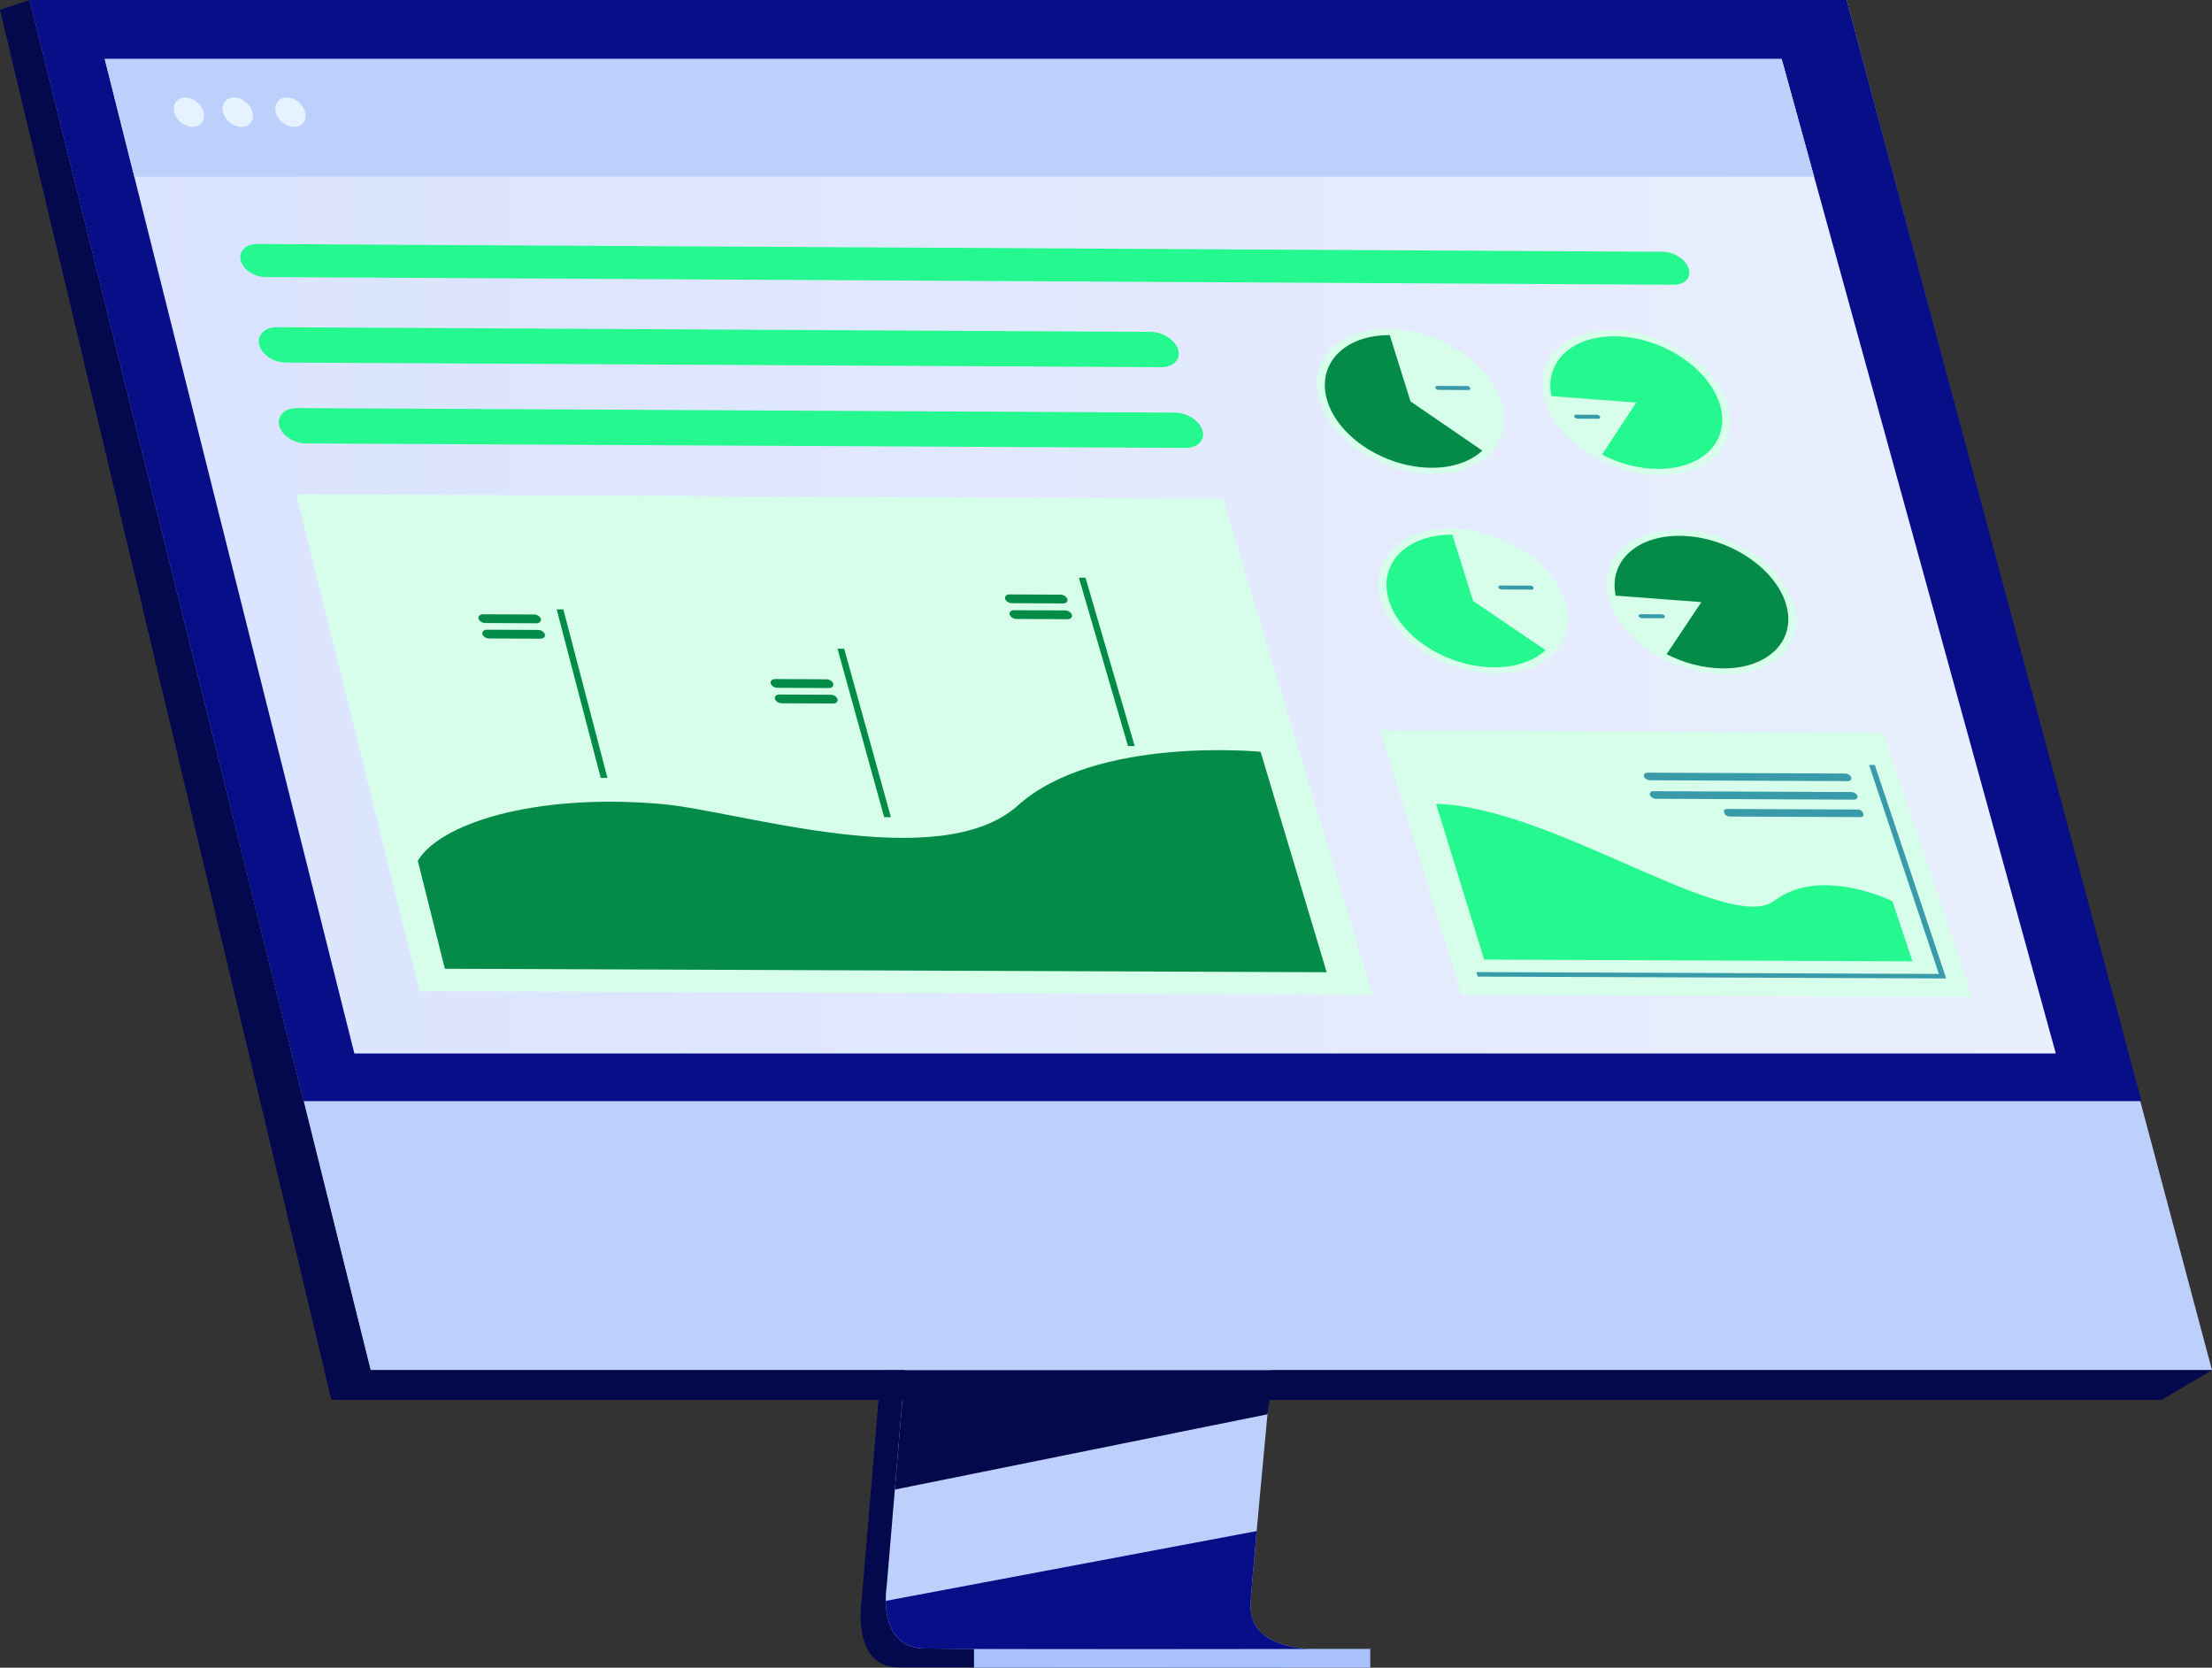
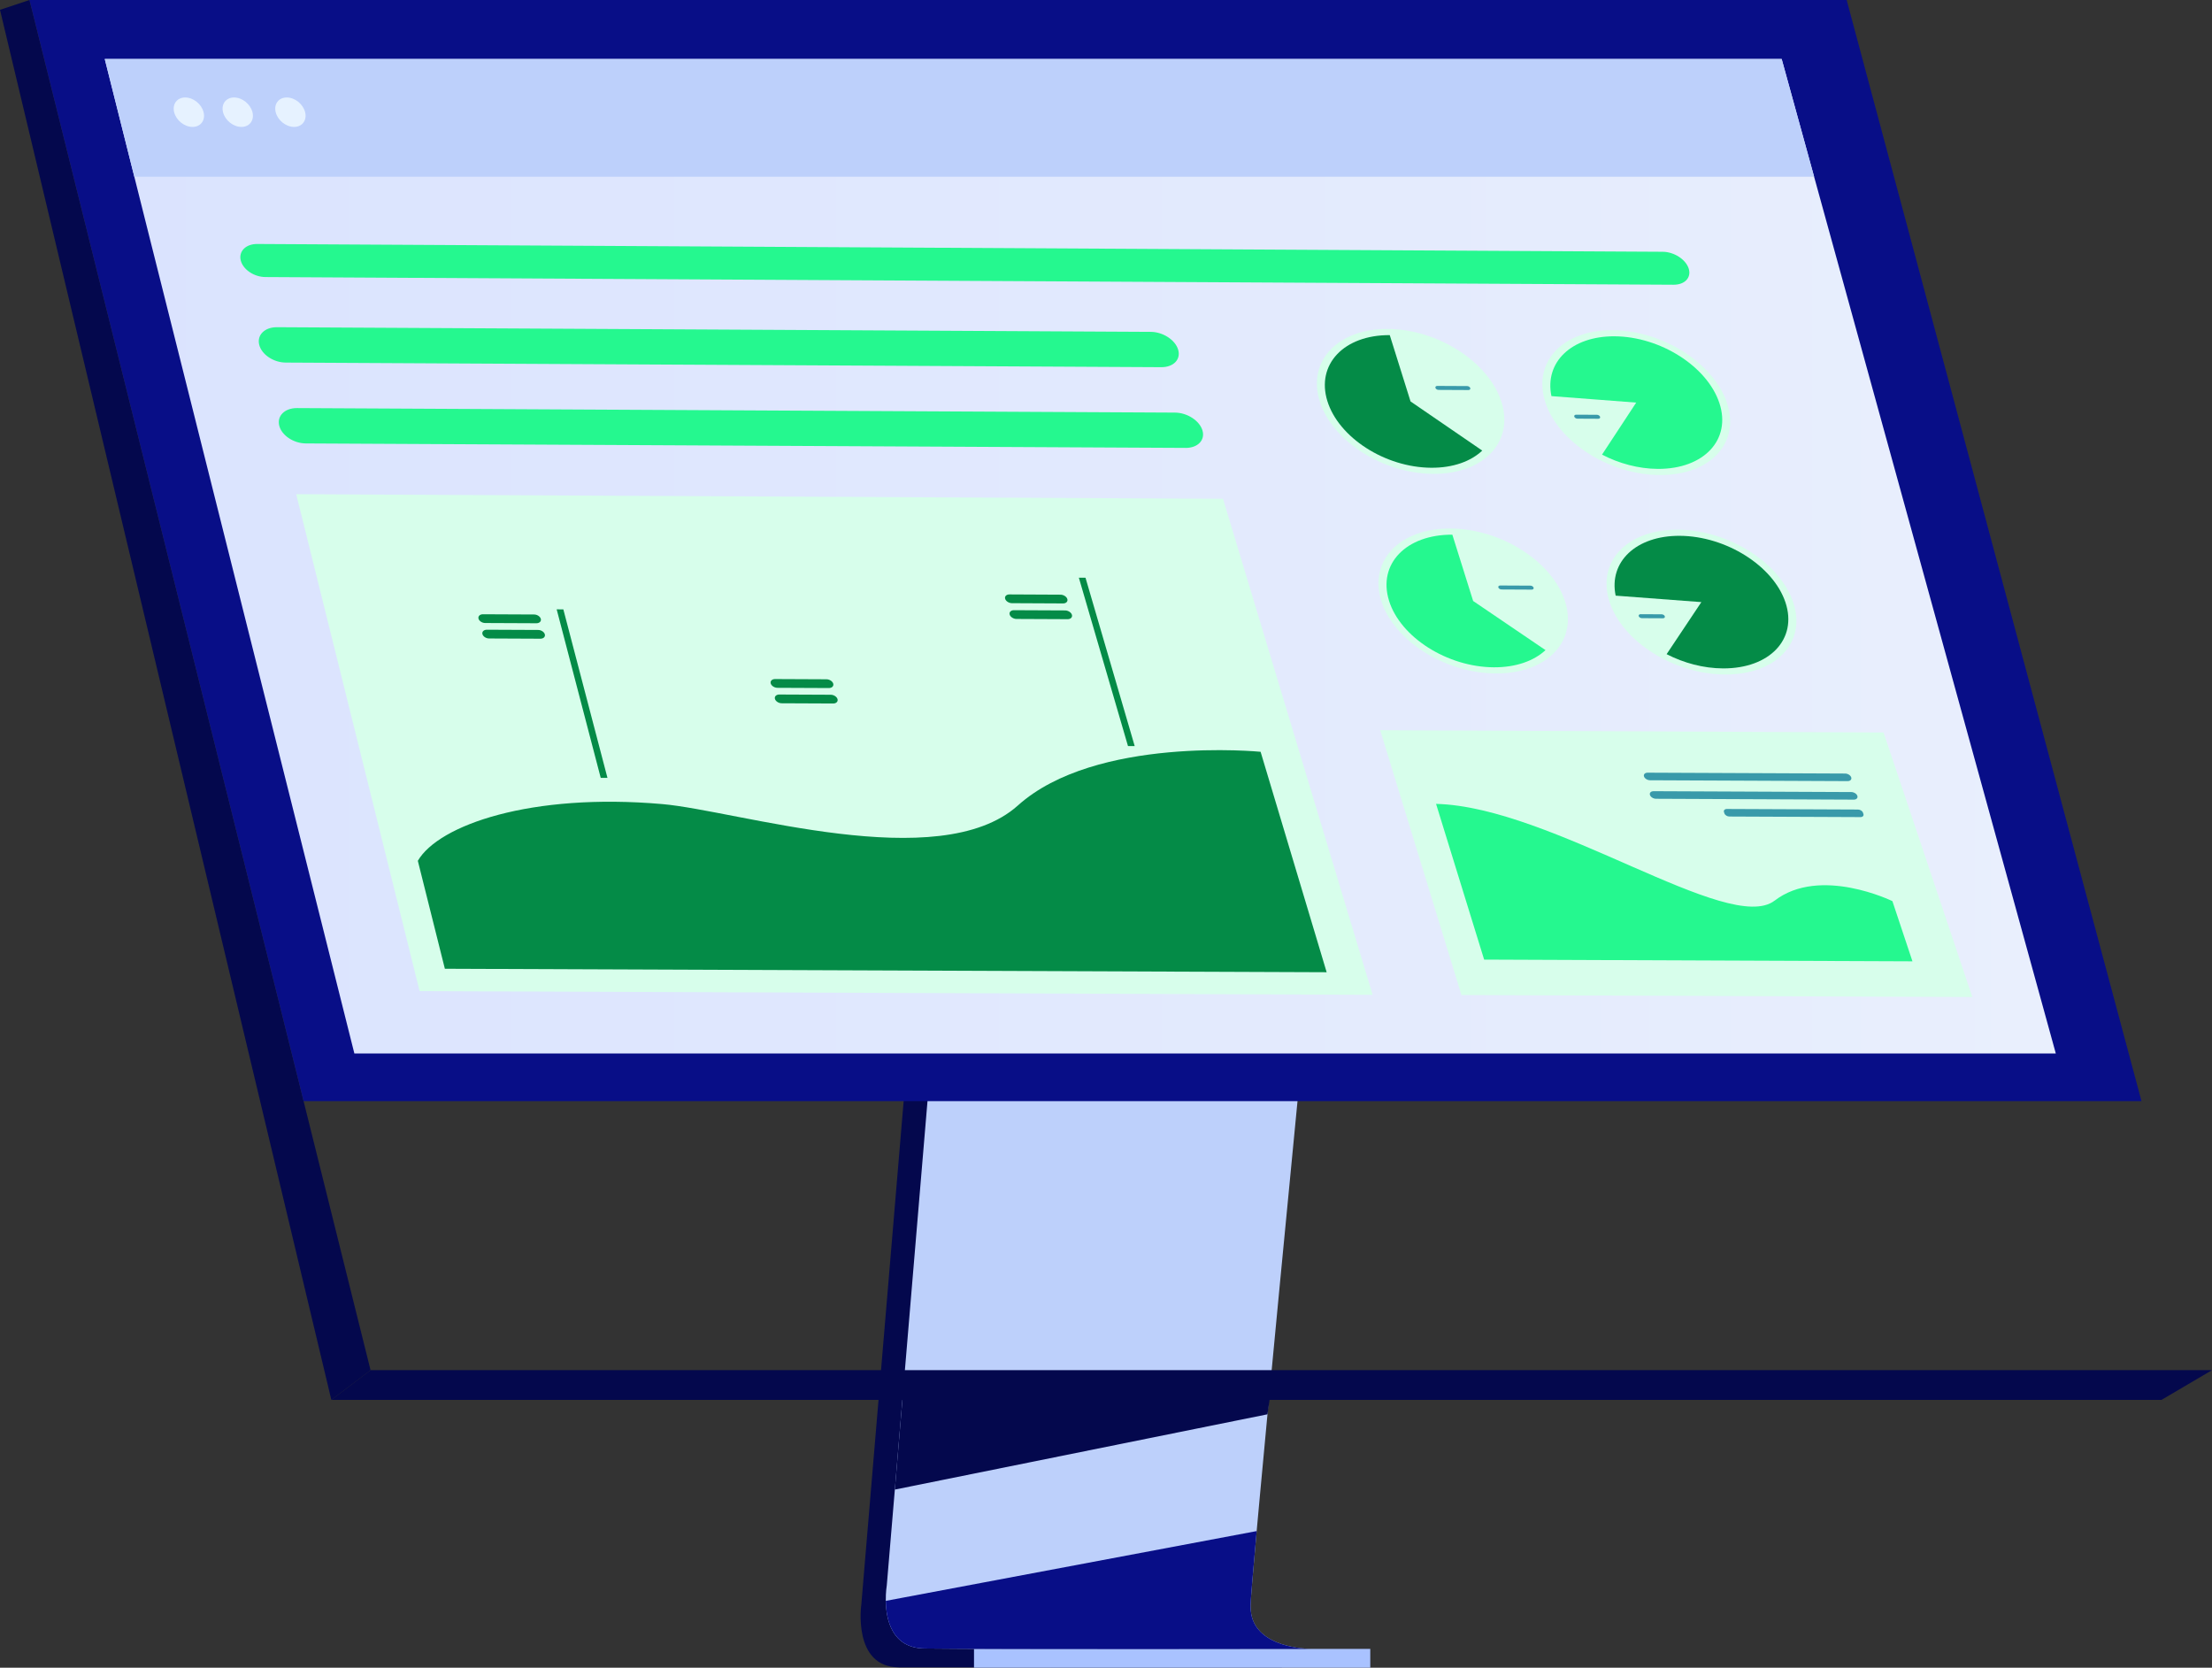
<svg xmlns="http://www.w3.org/2000/svg" id="Layer_2" data-name="Layer 2" viewBox="0 0 1050.5 791.95">
  <rect x="0" y="0" width="1050.5" height="791.95" fill="#333333" stroke="none" />
  <defs>
    <style>
      .cls-1 {
        fill: url(#linear-gradient);
      }

      .cls-1, .cls-2, .cls-3, .cls-4, .cls-5, .cls-6, .cls-7, .cls-8, .cls-9, .cls-10 {
        stroke-width: 0px;
      }

      .cls-2 {
        fill: #25f88f;
      }

      .cls-3 {
        fill: #399aaa;
      }

      .cls-4 {
        fill: #080e87;
      }

      .cls-5 {
        fill: #a9c2ff;
      }

      .cls-6 {
        fill: #bdd0fb;
      }

      .cls-7 {
        fill: #d7feeb;
      }

      .cls-8 {
        fill: #e6f2ff;
      }

      .cls-9 {
        fill: #04084d;
      }

      .cls-10 {
        fill: #048b47;
      }
    </style>
    <linearGradient id="linear-gradient" x1="49.75" y1="264.13" x2="976.32" y2="264.13" gradientUnits="userSpaceOnUse">
      <stop offset="0" stop-color="#dae3fe" />
      <stop offset="1" stop-color="#e9effd" />
    </linearGradient>
  </defs>
  <g id="Illustration">
    <g>
      <g>
        <path class="cls-9" d="M450.55,268.46l-41.49,493.34s-4.35,29.91,17.9,29.96c36.57.09,182.04,0,182.04,0,0,0-27.53-6.23-27.19-20.23.39-16.51,48.5-507.74,48.5-507.74l-179.75,4.67Z" />
        <path class="cls-6" d="M622.69,783.01c-7.19.02-148.03.26-183.65-.2-15.52-.19-18.24-13.8-18.37-22.61-.06-4.22.47-7.34.47-7.34l1.08-12.82,2.75-32.68,2.43-28.87,3.12-37.1,2.63-31.32,29.48-350.56,179.75-4.66s-20.26,205.58-34.59,355.22c-1.6,16.67-3.12,32.66-4.53,47.58-.46,4.76-.89,9.42-1.32,13.96-1.33,14.16-2.54,27.16-3.6,38.64-.56,6.05-1.07,11.67-1.54,16.82-1.83,20.18-2.9,33.07-2.91,35.52,0,1.43.11,2.76.35,3.99,2.95,15.72,25.74,16.43,28.44,16.43Z" />
-         <polygon class="cls-6" points="14.01 0 115.07 405.96 128.91 461.56 175.98 650.65 1050.5 650.65 877 0 14.01 0" />
        <polygon class="cls-9" points="14.01 0 0 4.67 157.36 664.77 175.98 650.65 14.01 0" />
        <polygon class="cls-9" points="157.36 664.77 1026.5 664.77 1050.5 650.65 175.98 650.65 157.36 664.77" />
        <rect class="cls-5" x="462.58" y="783.01" width="188.18" height="8.94" transform="translate(1113.33 1574.96) rotate(180)" />
        <polygon class="cls-9" points="602.92 664.76 601.95 671.6 424.97 707.35 427.4 678.48 428.56 664.76 602.92 664.76" />
        <path class="cls-4" d="M622.69,783.01c-7.19.02-148.03.26-183.65-.2-15.52-.19-18.24-13.8-18.37-22.61l176.14-33.14c-1.83,20.18-2.9,33.07-2.91,35.52,0,1.43.11,2.76.35,3.99,2.95,15.72,25.74,16.43,28.44,16.43Z" />
        <polygon class="cls-4" points="14.01 0 877 0 1017.02 522.91 144.19 522.91 14.01 0" />
        <polygon class="cls-1" points="976.32 500.25 168.29 500.25 139.42 385.23 128.25 340.72 123.69 322.57 94.02 204.36 92.48 198.21 76.79 135.72 69.77 107.77 63.79 83.92 49.75 28.01 846.13 28.01 861.54 83.92 868.11 107.77 875.82 135.72 926.6 319.91 926.6 319.92 930.9 335.52 932.9 342.77 967.96 469.92 976.32 500.25" />
        <polygon class="cls-6" points="861.54 83.92 63.79 83.92 49.75 28.01 846.13 28.01 861.54 83.92" />
        <g>
          <path class="cls-8" d="M82.7,53.28c-.96-3.86,1.39-6.99,5.25-6.99s7.77,3.13,8.73,6.99c.96,3.86-1.39,6.99-5.25,6.99s-7.77-3.13-8.73-6.99Z" />
          <path class="cls-8" d="M105.92,53.28c-.96-3.86,1.39-6.99,5.25-6.99s7.77,3.13,8.73,6.99c.96,3.86-1.39,6.99-5.25,6.99s-7.77-3.13-8.73-6.99Z" />
          <path class="cls-8" d="M130.93,53.28c-.96-3.86,1.39-6.99,5.25-6.99s7.77,3.13,8.73,6.99c.96,3.86-1.39,6.99-5.25,6.99s-7.77-3.13-8.73-6.99Z" />
        </g>
      </g>
      <g>
        <g>
          <polygon class="cls-7" points="199.27 470.64 651.87 472.41 580.82 236.86 140.67 234.67 199.27 470.64" />
          <path class="cls-10" d="M598.66,357s-78.35-7.76-115.33,25.56c-37.35,33.33-132.98,2.4-168.83-.73-62.29-5.43-106.15,9.91-116.07,26.94l12.84,51.26,418.77,1.65-31.37-104.69Z" />
          <polygon class="cls-10" points="535.69 354.27 538.88 354.29 515.52 274.35 512.36 274.33 535.69 354.27" />
-           <polygon class="cls-10" points="419.9 388.04 423.1 388.05 400.92 308.07 397.74 308.06 419.9 388.04" />
          <polygon class="cls-10" points="285.29 369.38 288.49 369.39 267.54 289.37 264.37 289.36 285.29 369.38" />
          <path class="cls-10" d="M480.58,286.43l24.28.12c1.45,0,2.37-.92,2.03-2.07h0c-.33-1.14-1.79-2.08-3.24-2.09l-24.26-.12c-1.45,0-2.37.92-2.04,2.07h0c.33,1.14,1.78,2.08,3.24,2.09Z" />
          <path class="cls-10" d="M482.73,293.92l24.3.11c1.45,0,2.37-.92,2.04-2.07h0c-.33-1.14-1.79-2.08-3.24-2.09l-24.29-.11c-1.45,0-2.37.92-2.04,2.07h0c.33,1.14,1.79,2.08,3.24,2.09Z" />
          <path class="cls-10" d="M369.24,326.62l24.4.11c1.46,0,2.39-.92,2.08-2.07h0c-.32-1.14-1.77-2.09-3.23-2.09l-24.39-.11c-1.46,0-2.4.92-2.08,2.07h0c.31,1.14,1.76,2.09,3.22,2.09Z" />
          <path class="cls-10" d="M371.24,333.96l24.43.11c1.46,0,2.4-.92,2.08-2.07h0c-.32-1.14-1.77-2.09-3.23-2.09l-24.41-.11c-1.46,0-2.4.92-2.09,2.07h0c.31,1.14,1.76,2.09,3.22,2.09Z" />
          <path class="cls-10" d="M230.41,295.85l24.33.11c1.45,0,2.4-.92,2.1-2.07h0c-.3-1.14-1.73-2.09-3.18-2.09l-24.31-.11c-1.45,0-2.4.92-2.11,2.07h0c.29,1.14,1.72,2.09,3.18,2.09Z" />
          <path class="cls-10" d="M232.3,303.19l24.35.11c1.46,0,2.4-.92,2.1-2.07h0c-.3-1.14-1.73-2.09-3.19-2.09l-24.34-.11c-1.46,0-2.4.92-2.11,2.07h0c.29,1.15,1.73,2.09,3.18,2.09Z" />
        </g>
        <g>
          <g>
            <path class="cls-7" d="M713.05,190.85c-6.06-19-30.21-34.51-53.95-34.64-23.74-.13-38.25,15.18-32.39,34.18,5.86,19.01,30.02,34.51,53.96,34.63,23.94.12,38.44-15.18,32.38-34.18Z" />
            <path class="cls-10" d="M630.37,190.42c5.37,17.4,27.48,31.59,49.39,31.7,10.34.05,18.76-3.04,24.18-8.15l-34.06-23.34-9.87-31.49c-21.74-.12-35.01,13.89-29.64,31.29Z" />
            <path class="cls-3" d="M683.18,185.15l14.18.07c.65,0,1.05-.42.89-.94h0c-.17-.52-.84-.95-1.49-.95l-14.17-.07c-.65,0-1.05.42-.89.94h0c.16.52.83.95,1.49.95Z" />
          </g>
          <g>
            <path class="cls-7" d="M820.2,191.41c-6.3-18.99-30.65-34.49-54.39-34.62-23.74-.13-38.03,15.17-31.93,34.17,6.11,19,30.46,34.5,54.39,34.62,23.93.12,38.22-15.18,31.92-34.17Z" />
            <path class="cls-2" d="M777.05,191.18l-16.23,24.71c8.07,4.2,17.33,6.72,26.51,6.77,21.9.11,34.98-13.89,29.22-31.27-5.76-17.38-28.04-31.57-49.78-31.69-20.52-.11-33.33,12.36-29.98,28.4l40.26,3.08Z" />
            <path class="cls-3" d="M749.14,198.81l9.88.05c.65,0,1.05-.42.88-.94h0c-.17-.52-.84-.95-1.5-.95l-9.88-.05c-.65,0-1.05.42-.88.94h0c.17.52.84.95,1.49.95Z" />
          </g>
          <g>
            <path class="cls-7" d="M743.27,285.6c-6.06-19-30.45-34.5-54.46-34.62-24.02-.12-38.74,15.19-32.87,34.2,5.87,19.01,30.26,34.51,54.47,34.62,24.21.11,38.92-15.2,32.86-34.2Z" />
            <path class="cls-2" d="M659.64,285.2c5.38,17.4,27.7,31.58,49.85,31.68,10.46.05,18.99-3.05,24.49-8.16l-34.37-23.33-9.88-31.49c-21.99-.11-35.46,13.91-30.08,31.3Z" />
            <path class="cls-3" d="M713.08,279.92l14.34.07c.66,0,1.07-.42.9-.94h0c-.17-.52-.84-.95-1.5-.95l-14.34-.07c-.66,0-1.07.42-.9.94h0c.16.52.84.95,1.5.95Z" />
          </g>
          <g>
            <path class="cls-7" d="M851.65,286.12c-6.31-18.99-30.89-34.48-54.89-34.6-24.01-.12-38.52,15.19-32.41,34.18,6.11,19,30.7,34.49,54.9,34.6,24.21.11,38.71-15.19,32.4-34.18Z" />
            <path class="cls-10" d="M767.29,282.85c-3.33-16.03,9.67-28.51,30.42-28.41,21.98.11,44.48,14.29,50.24,31.67,5.77,17.38-7.51,31.39-29.66,31.29-9.29-.04-18.65-2.56-26.8-6.76l16.5-24.72-40.71-3.07Z" />
            <path class="cls-3" d="M779.76,293.55l9.99.05c.66,0,1.06-.42.89-.94h0c-.17-.52-.85-.95-1.51-.95l-9.99-.05c-.66,0-1.06.42-.9.94h0c.17.52.85.95,1.51.95Z" />
          </g>
        </g>
        <g>
          <polygon class="cls-7" points="694.05 472.5 936.67 473.45 894.52 347.83 655.46 346.75 694.05 472.5" />
-           <polygon class="cls-3" points="701.8 463.75 924.27 464.64 890.37 363.27 887.64 363.26 920.79 462.49 701.14 461.62 701.8 463.75" />
          <g>
            <path class="cls-2" d="M842.78,427.69c21.6-16.61,55.94.23,55.94.23l9.52,28.58-203.41-.82-22.83-73.94c55.15,1.32,139.07,62.55,160.78,45.94Z" />
            <path class="cls-3" d="M877.45,370.93l-93.82-.41c-1.27,0-2.56-.82-2.88-1.81-.32-.99.46-1.79,1.73-1.79l93.78.41c1.27,0,2.57.82,2.9,1.81.33.99-.44,1.79-1.71,1.79Z" />
            <path class="cls-3" d="M880.37,379.72l-93.91-.41c-1.27,0-2.57-.82-2.88-1.81-.32-.99.46-1.79,1.73-1.79l93.87.41c1.27,0,2.58.82,2.9,1.81.33.99-.44,1.79-1.71,1.79Z" />
            <path class="cls-3" d="M883.55,388.01l-62.24-.27c-1.04,0-2.1-.67-2.37-1.48l-.21-.65c-.26-.81.37-1.47,1.41-1.46l62.22.27c1.04,0,2.11.67,2.38,1.48l.22.65c.27.81-.36,1.47-1.4,1.46Z" />
          </g>
        </g>
        <path class="cls-2" d="M563.02,212.69l-417.77-2.12c-5.83-.03-11.49-3.81-12.64-8.45h0c-1.15-4.64,2.64-8.37,8.46-8.34l416.93,2.15c5.81.03,11.66,3.81,13.05,8.44h0c1.39,4.63-2.2,8.36-8.02,8.33Z" />
        <path class="cls-2" d="M551.53,174.36l-415.84-2.19c-5.81-.03-11.44-3.82-12.59-8.45h0c-1.15-4.64,2.62-8.37,8.41-8.34l415,2.21c5.79.03,11.61,3.81,13,8.44h0c1.39,4.63-2.18,8.36-7.98,8.33Z" />
        <path class="cls-2" d="M794.78,135.21l-668.73-3.65c-5.4-.03-10.65-3.57-11.72-7.9h0c-1.07-4.34,2.43-7.83,7.82-7.8l667.46,3.7c5.38.03,10.9,3.56,12.34,7.88h0c1.44,4.32-1.77,7.8-7.16,7.77Z" />
      </g>
    </g>
  </g>
</svg>